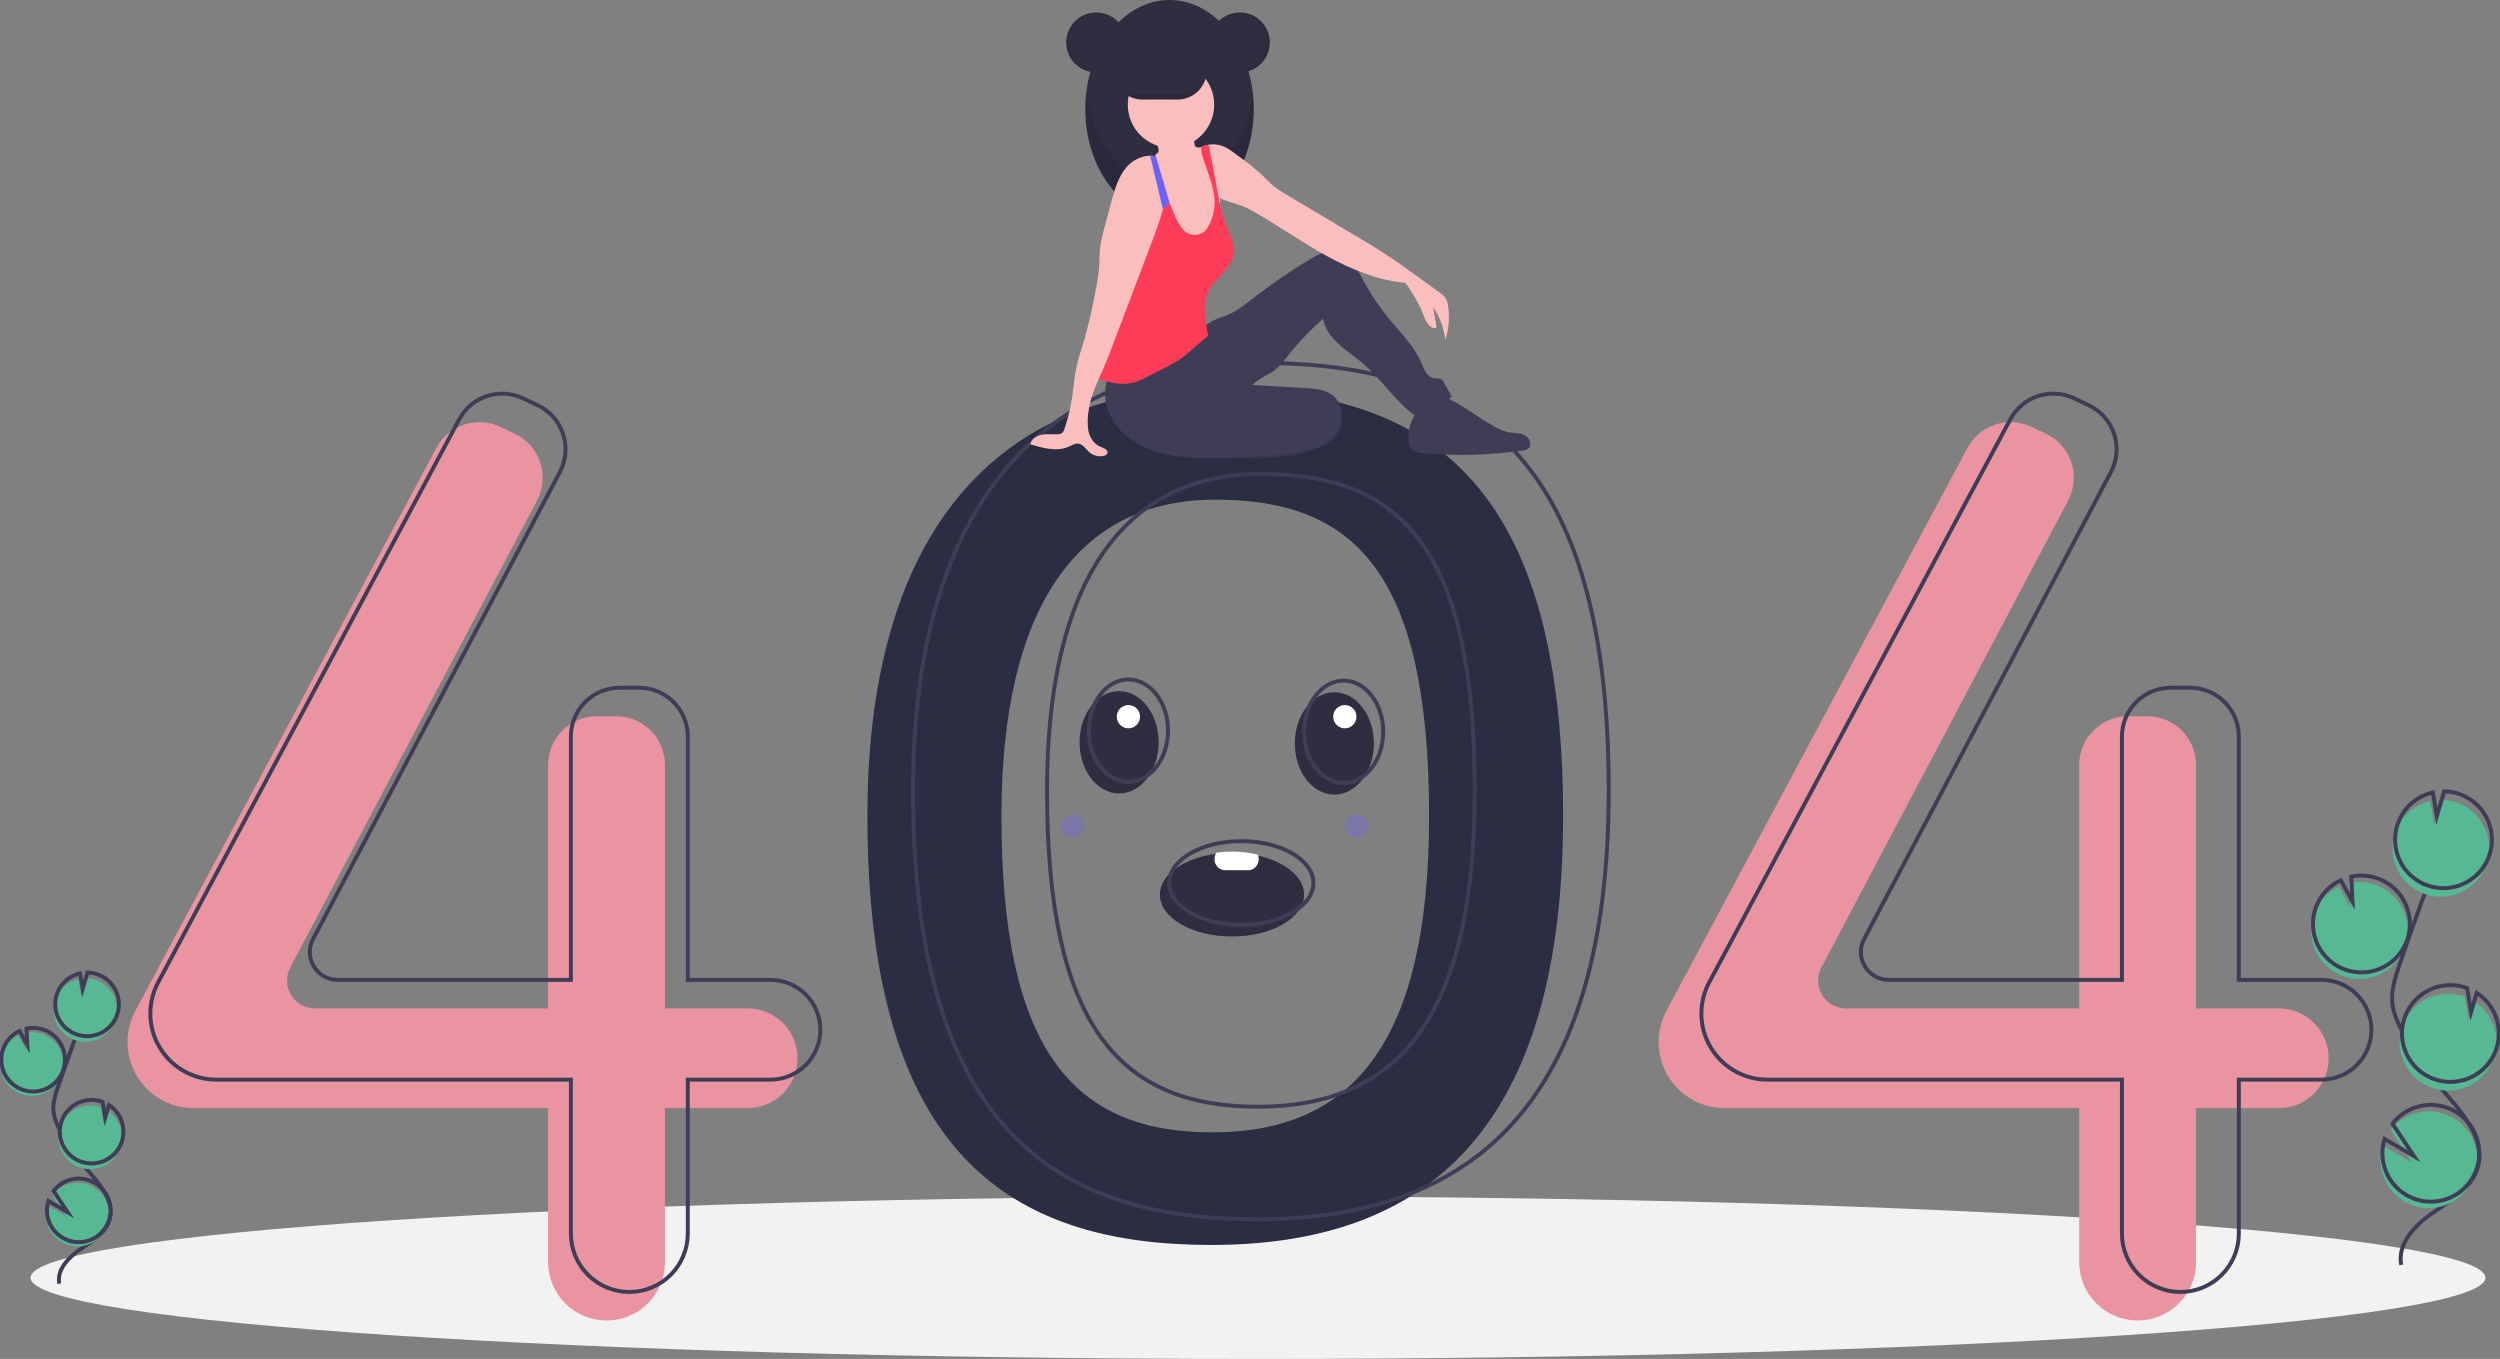
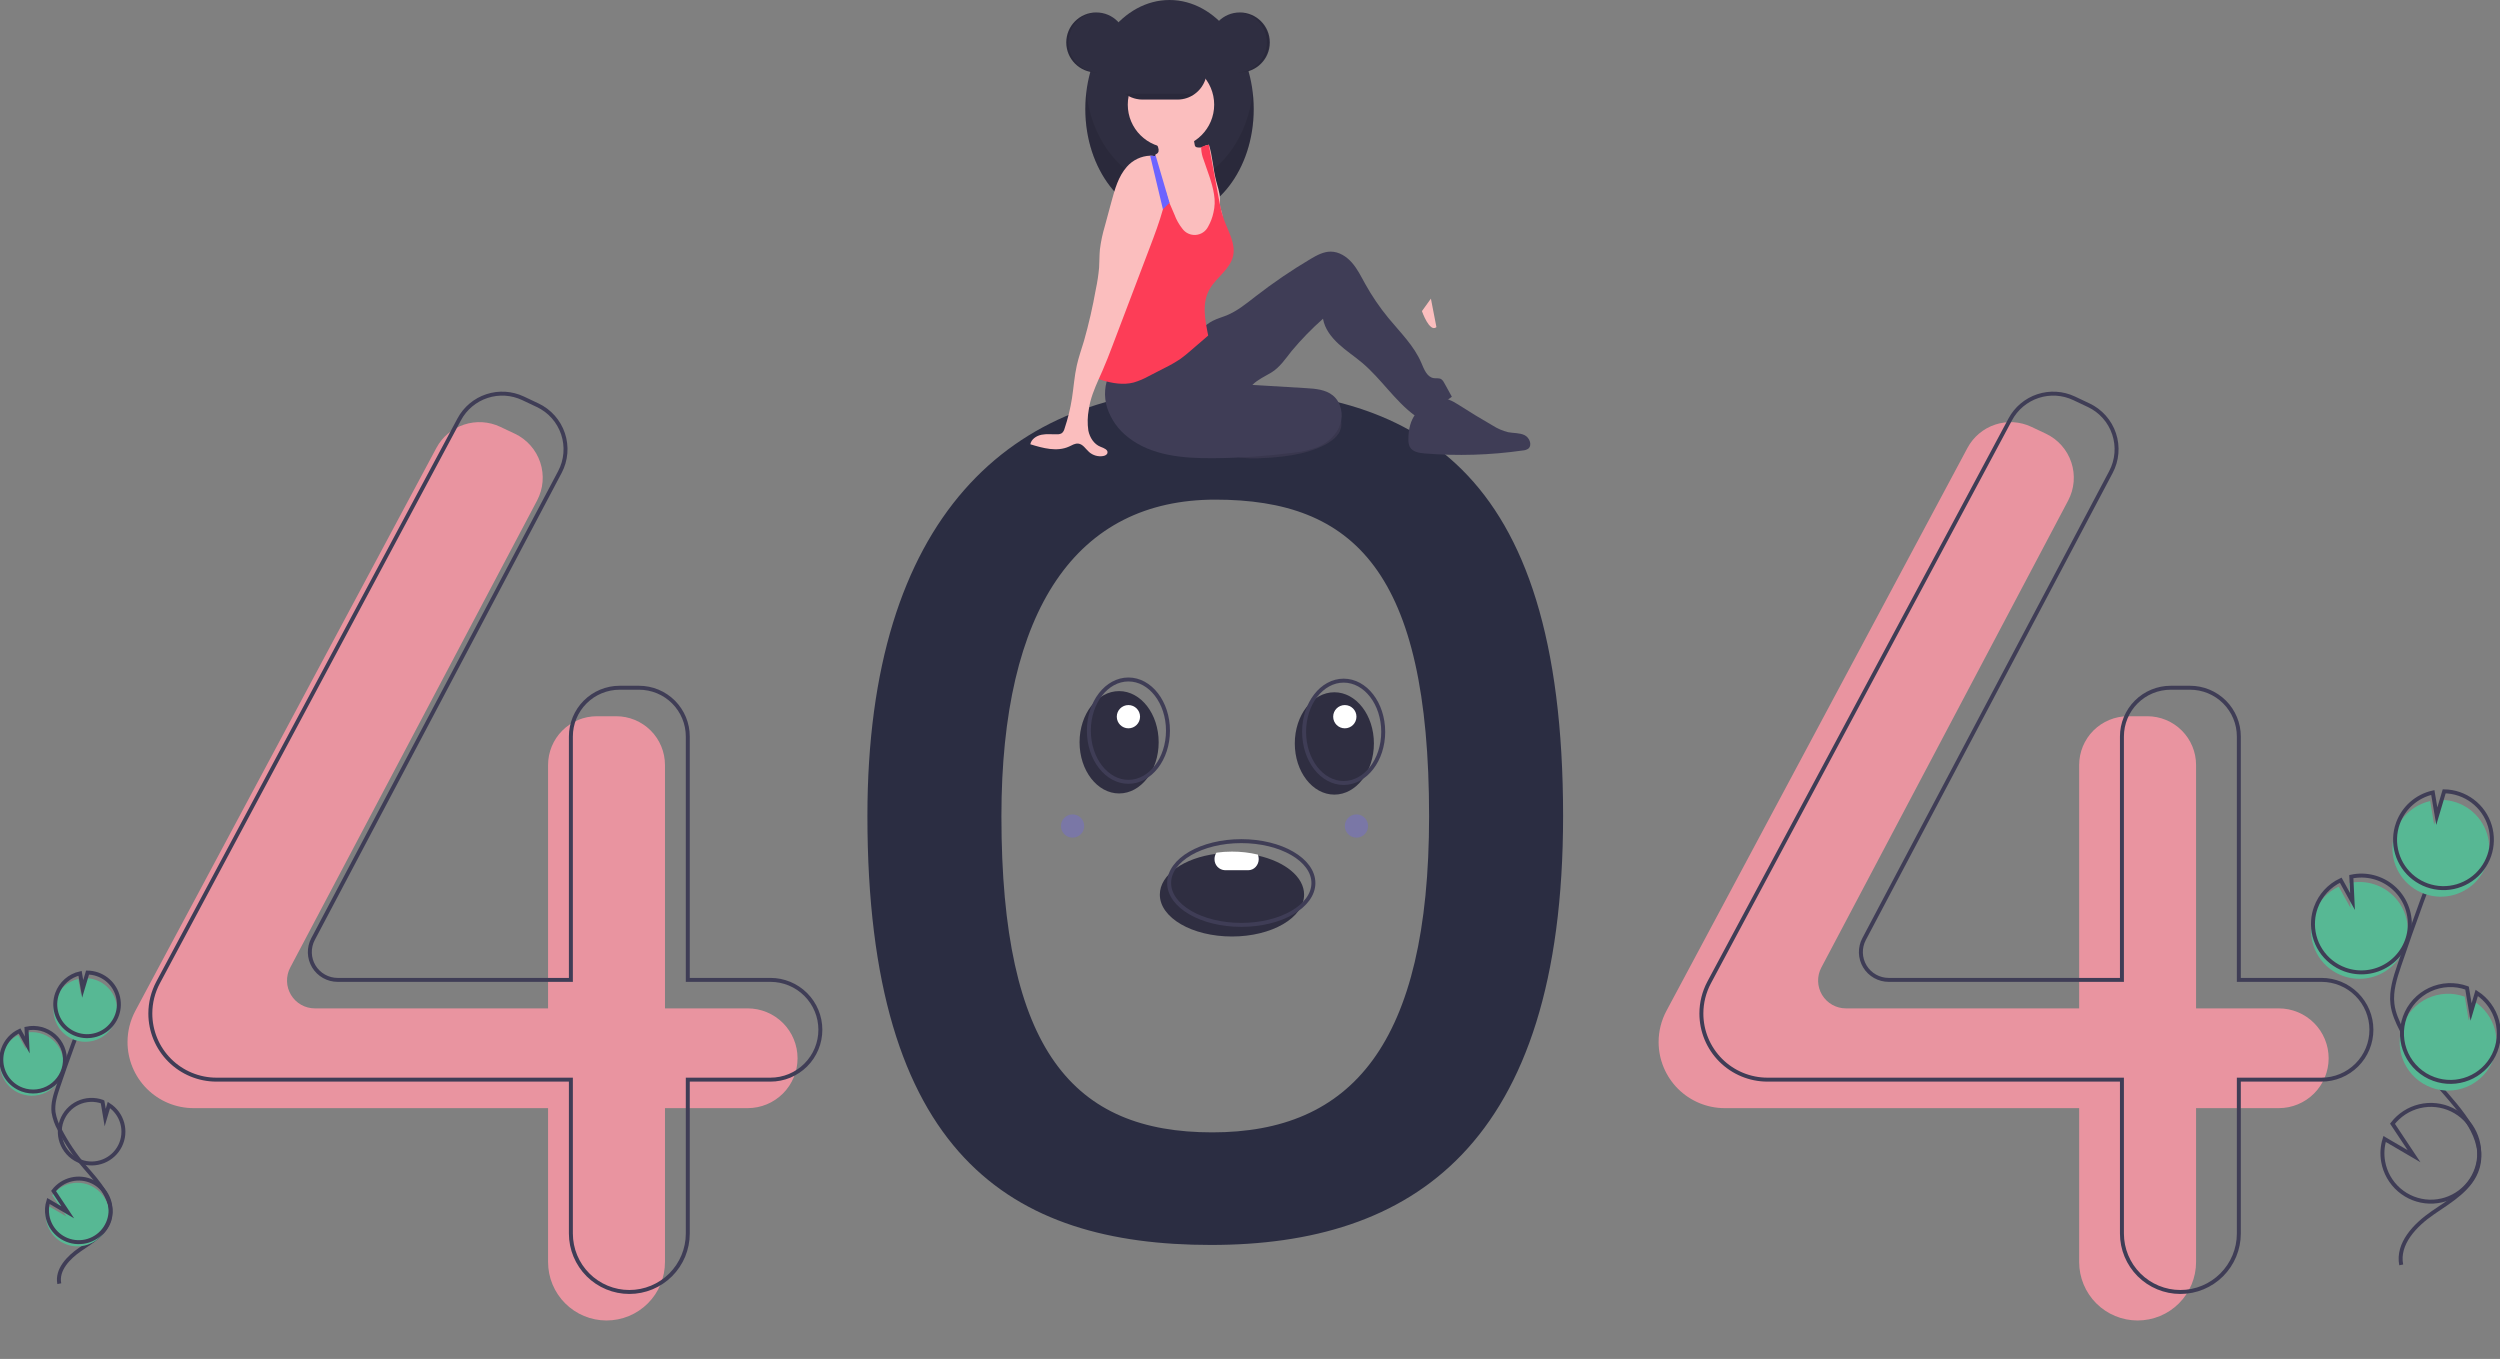
<svg xmlns="http://www.w3.org/2000/svg" width="631" height="343" viewBox="0 0 631 343" fill="none">
  <rect x="0" y="0" width="631" height="343" fill="#808080" stroke="none" />
  <g clip-path="url(#clip0)">
-     <path d="M317.525 343C488.626 343 627.33 333.821 627.33 322.498C627.33 311.174 488.626 301.995 317.525 301.995C146.424 301.995 7.719 311.174 7.719 322.498C7.719 333.821 146.424 343 317.525 343Z" fill="#F2F2F2" />
    <path d="M305.651 98.051C255.175 98.051 218.934 130.423 218.934 205.958C218.934 291.564 255.175 314.225 305.651 314.225C356.126 314.225 394.526 289.406 394.526 205.958C394.526 116.755 356.126 98.051 305.651 98.051ZM305.982 285.809C271.022 285.809 252.757 265.306 252.757 206.013C252.757 153.696 271.769 126.107 306.73 126.107C341.691 126.107 360.703 144.229 360.703 206.013C360.703 263.811 340.943 285.809 305.982 285.809Z" fill="#2B2D42" />
    <path d="M188.709 254.516H167.839V193.083C167.839 189.82 166.543 186.69 164.235 184.383C161.926 182.076 158.796 180.78 155.532 180.78H150.642C149.025 180.78 147.425 181.098 145.932 181.716C144.439 182.334 143.082 183.241 141.939 184.383C140.796 185.526 139.889 186.882 139.271 188.375C138.652 189.867 138.334 191.467 138.334 193.083V254.516H79.468C78.257 254.516 77.067 254.203 76.012 253.608C74.958 253.012 74.075 252.155 73.45 251.118C72.825 250.081 72.479 248.9 72.445 247.69C72.411 246.48 72.69 245.282 73.256 244.211L135.559 126.334C136.336 124.864 136.806 123.253 136.943 121.596C137.079 119.94 136.879 118.273 136.353 116.696C135.827 115.119 134.987 113.665 133.883 112.422C132.78 111.178 131.436 110.171 129.932 109.462L126.254 107.725C123.399 106.377 120.134 106.178 117.135 107.169C114.136 108.161 111.634 110.266 110.145 113.05L34.158 255.147C32.864 257.567 32.187 260.268 32.187 263.012C32.187 265.202 32.619 267.372 33.457 269.396C34.296 271.42 35.525 273.259 37.075 274.808C38.625 276.357 40.465 277.586 42.489 278.425C44.514 279.263 46.684 279.694 48.876 279.694H138.334V318.541C138.334 320.478 138.716 322.395 139.457 324.185C140.198 325.974 141.285 327.6 142.655 328.969C144.025 330.338 145.651 331.425 147.441 332.166C149.231 332.907 151.149 333.288 153.087 333.288C155.024 333.288 156.942 332.907 158.732 332.166C160.522 331.425 162.149 330.338 163.518 328.969C164.888 327.6 165.975 325.974 166.716 324.185C167.458 322.395 167.839 320.478 167.839 318.541V279.695H188.709C192.049 279.695 195.252 278.368 197.614 276.007C199.976 273.646 201.303 270.444 201.303 267.105C201.303 263.766 199.976 260.564 197.614 258.203C195.252 255.843 192.049 254.516 188.709 254.516Z" fill="#E994A0" />
    <path d="M575.156 254.516H554.287V193.083C554.287 189.82 552.99 186.69 550.682 184.383C548.374 182.076 545.243 180.78 541.979 180.78H537.089C535.473 180.78 533.872 181.098 532.379 181.716C530.886 182.334 529.529 183.241 528.386 184.383C527.243 185.526 526.337 186.882 525.718 188.375C525.1 189.867 524.781 191.467 524.781 193.083V254.516H465.915C464.704 254.516 463.514 254.203 462.459 253.608C461.405 253.012 460.523 252.155 459.897 251.118C459.272 250.081 458.926 248.9 458.892 247.69C458.858 246.48 459.137 245.282 459.703 244.211L522.006 126.334C522.783 124.864 523.254 123.253 523.39 121.596C523.527 119.94 523.326 118.273 522.8 116.696C522.274 115.119 521.434 113.665 520.331 112.422C519.227 111.178 517.883 110.171 516.379 109.462L512.702 107.725C509.846 106.377 506.581 106.178 503.582 107.169C500.584 108.161 498.081 110.266 496.592 113.05L420.605 255.147C419.311 257.567 418.634 260.268 418.634 263.012C418.634 267.436 420.393 271.68 423.522 274.808C426.652 277.937 430.897 279.694 435.323 279.694H524.781V318.541C524.781 322.452 526.336 326.203 529.102 328.969C531.869 331.735 535.621 333.288 539.534 333.288C543.447 333.288 547.199 331.735 549.966 328.969C552.732 326.203 554.287 322.452 554.287 318.541V279.695H575.156C578.496 279.695 581.699 278.368 584.061 276.007C586.423 273.646 587.75 270.444 587.75 267.105C587.75 263.767 586.423 260.564 584.061 258.203C581.7 255.843 578.496 254.516 575.156 254.516Z" fill="#E994A0" />
    <path d="M194.466 247.322H173.597V185.889C173.597 184.273 173.278 182.673 172.66 181.181C172.041 179.688 171.135 178.332 169.992 177.189C168.849 176.047 167.492 175.141 165.999 174.522C164.506 173.904 162.905 173.586 161.289 173.586H156.399C153.135 173.586 150.004 174.882 147.696 177.189C145.388 179.497 144.091 182.626 144.091 185.889V247.322H85.225C84.014 247.322 82.824 247.009 81.769 246.414C80.715 245.819 79.832 244.961 79.207 243.924C78.582 242.887 78.236 241.706 78.202 240.496C78.168 239.286 78.447 238.088 79.013 237.018L141.316 119.14C142.093 117.671 142.564 116.059 142.7 114.402C142.836 112.746 142.636 111.079 142.11 109.502C141.584 107.925 140.744 106.471 139.641 105.228C138.537 103.984 137.193 102.977 135.689 102.268L132.011 100.532C129.156 99.183 125.891 98.984 122.892 99.976C119.894 100.967 117.391 103.072 115.902 105.857L39.915 247.953C38.621 250.373 37.944 253.074 37.944 255.818V255.818C37.944 260.242 39.703 264.486 42.832 267.614C45.962 270.743 50.207 272.501 54.633 272.501H144.091V311.347C144.091 313.284 144.473 315.202 145.214 316.991C145.956 318.78 147.042 320.406 148.412 321.775C149.782 323.145 151.408 324.231 153.198 324.972C154.988 325.713 156.907 326.095 158.844 326.095H158.844C162.757 326.095 166.509 324.541 169.276 321.775C172.042 319.009 173.597 315.258 173.597 311.347V272.501H194.466C196.12 272.501 197.758 272.175 199.286 271.542C200.813 270.91 202.202 269.982 203.371 268.813C204.541 267.644 205.468 266.257 206.101 264.729C206.734 263.202 207.06 261.565 207.06 259.912V259.912C207.06 258.258 206.734 256.621 206.101 255.094C205.468 253.566 204.541 252.179 203.371 251.01C202.202 249.841 200.813 248.913 199.286 248.281C197.758 247.648 196.12 247.322 194.466 247.322V247.322Z" stroke="#3F3D56" stroke-miterlimit="10" />
    <path d="M585.951 247.322H565.081V185.889C565.081 182.626 563.785 179.497 561.476 177.189C559.168 174.882 556.038 173.586 552.774 173.586H547.884C546.267 173.586 544.667 173.904 543.174 174.522C541.68 175.141 540.324 176.047 539.181 177.189C538.038 178.332 537.131 179.688 536.513 181.181C535.894 182.673 535.576 184.273 535.576 185.889V247.322H476.71C475.499 247.322 474.309 247.009 473.254 246.414C472.2 245.819 471.317 244.961 470.692 243.924C470.067 242.887 469.721 241.706 469.687 240.496C469.653 239.286 469.932 238.088 470.498 237.018L532.801 119.14C533.577 117.671 534.048 116.059 534.185 114.402C534.321 112.746 534.12 111.079 533.595 109.502C533.069 107.925 532.229 106.471 531.125 105.228C530.022 103.984 528.678 102.977 527.174 102.268L523.496 100.532C520.64 99.183 517.375 98.984 514.377 99.976C511.378 100.967 508.876 103.072 507.387 105.857L431.4 247.953C430.106 250.373 429.429 253.074 429.429 255.818C429.429 260.242 431.187 264.486 434.317 267.614C437.447 270.743 441.692 272.501 446.118 272.501H535.576V311.347C535.576 315.258 537.13 319.009 539.897 321.775C542.664 324.541 546.416 326.095 550.329 326.095V326.095C554.241 326.095 557.994 324.541 560.76 321.775C563.527 319.009 565.081 315.258 565.081 311.347V272.501H585.951C587.605 272.501 589.242 272.175 590.77 271.542C592.298 270.91 593.686 269.982 594.856 268.813C596.025 267.644 596.953 266.257 597.586 264.729C598.219 263.202 598.544 261.565 598.544 259.912V259.912C598.544 256.573 597.218 253.371 594.856 251.01C592.494 248.649 589.291 247.322 585.951 247.322V247.322Z" stroke="#3F3D56" stroke-miterlimit="10" />
-     <path d="M317.165 91.576C266.689 91.576 230.448 123.949 230.448 199.484C230.448 285.09 266.689 307.75 317.165 307.75C367.641 307.75 406.041 282.932 406.041 199.484C406.041 110.28 367.641 91.576 317.165 91.576ZM317.497 279.335C282.536 279.335 264.271 258.832 264.271 199.539C264.271 147.222 283.284 119.632 318.244 119.632C353.205 119.632 372.218 137.755 372.218 199.539C372.217 257.337 352.457 279.335 317.497 279.335V279.335Z" stroke="#3F3D56" stroke-miterlimit="10" />
    <path d="M276.705 18.289C280.89 18.289 284.282 14.898 284.282 10.715C284.282 6.532 280.89 3.141 276.705 3.141C272.521 3.141 269.128 6.532 269.128 10.715C269.128 14.898 272.521 18.289 276.705 18.289Z" fill="#2F2E41" />
    <path d="M295.186 55.052C306.923 55.052 316.438 42.728 316.438 27.526C316.438 12.324 306.923 0 295.186 0C283.448 0 273.933 12.324 273.933 27.526C273.933 42.728 283.448 55.052 295.186 55.052Z" fill="#2F2E41" />
    <path opacity="0.1" d="M295.186 46.739C284.539 46.739 275.722 36.599 274.174 23.369C274.013 24.749 273.933 26.137 273.933 27.526C273.933 42.728 283.448 55.052 295.186 55.052C306.923 55.052 316.438 42.728 316.438 27.526C316.439 26.137 316.358 24.749 316.197 23.369C314.65 36.599 305.832 46.739 295.186 46.739Z" fill="black" />
    <path d="M338.432 108.137C337.976 110.011 336.008 111.513 333.828 112.562C329.246 114.768 323.594 115.426 318.112 115.647C316.714 115.732 315.311 115.706 313.916 115.569C311.214 115.308 308.679 114.143 306.721 112.263C306.582 112.172 306.467 112.047 306.389 111.9C306.31 111.753 306.271 111.588 306.273 111.421C306.276 111.254 306.321 111.091 306.403 110.946C306.486 110.802 306.604 110.68 306.747 110.593C309.666 107.389 314.536 105.423 319.442 104.009C323.163 102.936 329.651 100.157 333.708 100.532C337.638 100.895 339.008 105.769 338.432 108.137Z" fill="#3F3D56" />
    <path opacity="0.1" d="M338.432 108.137C337.976 110.011 336.008 111.513 333.828 112.562C329.246 114.768 323.594 115.426 318.112 115.647C316.714 115.732 315.311 115.706 313.916 115.569C311.214 115.308 308.679 114.143 306.721 112.263C306.582 112.172 306.467 112.047 306.389 111.9C306.31 111.753 306.271 111.588 306.273 111.421C306.276 111.254 306.321 111.091 306.403 110.946C306.486 110.802 306.604 110.68 306.747 110.593C309.666 107.389 314.536 105.423 319.442 104.009C323.163 102.936 329.651 100.157 333.708 100.532C337.638 100.895 339.008 105.769 338.432 108.137Z" fill="black" />
    <path d="M280.172 94.124C278.773 96.864 278.52 100.048 279.468 102.975C280.432 105.879 282.237 108.433 284.654 110.311C290.582 115.062 298.742 115.716 306.34 115.65C312.999 115.592 319.648 115.136 326.253 114.285C328.466 114.089 330.641 113.585 332.714 112.786C335.194 111.713 337.373 109.746 338.256 107.193C339.139 104.64 338.512 101.514 336.415 99.811C334.573 98.314 332.032 98.108 329.663 97.966L316.103 97.151C317.443 95.796 319.226 95.029 320.858 94.044C323.022 92.737 324.46 90.542 326.034 88.564C328.459 85.667 331.097 82.955 333.926 80.452C334.368 82.982 335.969 85.061 337.854 86.806C339.739 88.553 341.911 89.958 343.87 91.621C348.615 95.647 352.031 101.112 357.021 104.831C360.454 103.929 363.663 102.328 366.447 100.127L364.507 96.615C364.346 96.254 364.094 95.94 363.777 95.704C363.228 95.366 362.52 95.54 361.882 95.444C360.179 95.189 359.435 93.223 358.766 91.636C356.931 87.278 353.417 83.898 350.416 80.244C348.201 77.546 346.236 74.653 344.545 71.6C343.537 69.779 342.614 67.883 341.246 66.314C339.878 64.745 337.961 63.512 335.879 63.508C334.039 63.504 332.343 64.437 330.761 65.376C325.944 68.237 321.309 71.393 316.883 74.828C314.567 76.626 312.265 78.525 309.548 79.627C308.404 80.091 307.198 80.408 306.101 80.973C304.178 81.962 302.719 83.635 301.149 85.12C295.547 90.417 287.878 93.85 280.172 94.124Z" fill="#3F3D56" />
    <path d="M308.525 56.419C308.462 58.038 308.117 59.634 307.507 61.135C307.197 61.884 306.737 62.561 306.154 63.124C305.571 63.687 304.878 64.123 304.119 64.407C303.041 64.695 301.911 64.732 300.817 64.514C299.862 64.414 298.943 64.101 298.126 63.598C296.855 62.724 296.221 61.165 295.99 59.639C295.759 58.115 295.862 56.557 295.714 55.022C295.57 53.782 295.334 52.555 295.008 51.35C294.909 50.949 294.807 50.55 294.707 50.151C294.609 49.752 294.513 49.353 294.424 48.953C294.343 48.578 294.267 48.202 294.203 47.823C294.149 47.503 294.101 47.182 294.066 46.859C294.033 45.9 293.874 44.95 293.591 44.034C293.325 43.44 292.993 42.878 292.6 42.358C292.432 42.118 292.27 41.878 292.12 41.629C291.687 40.981 291.486 40.205 291.549 39.428C291.567 39.308 291.596 39.19 291.636 39.076C291.65 39.031 291.667 38.987 291.686 38.944C291.852 38.899 292.005 38.814 292.13 38.697C292.256 38.579 292.352 38.433 292.408 38.27C292.472 37.921 292.442 37.561 292.321 37.226C292.183 36.759 291.994 36.309 291.758 35.883C291.602 35.602 291.076 35.096 291.072 34.775C291.065 34.128 292.329 33.607 292.841 33.352C294.403 32.57 296.146 32.217 297.889 32.329C299.008 32.405 300.22 32.748 300.837 33.685C301.392 34.529 301.318 35.623 301.554 36.604C301.579 36.746 301.639 36.88 301.73 36.994C301.85 37.103 302.002 37.173 302.164 37.193C302.438 37.248 302.718 37.259 302.996 37.226H302.998C303.071 37.221 303.144 37.21 303.216 37.195C303.647 37.115 304.055 36.939 304.409 36.679C304.639 36.619 304.87 36.569 305.102 36.53C305.112 36.529 305.121 36.527 305.13 36.524C306.056 39.445 306.176 42.576 306.934 45.551C307.309 47.03 307.847 48.492 307.923 50.014C307.928 50.08 307.93 50.149 307.932 50.217C307.943 50.707 307.904 51.2 307.924 51.688C307.931 51.907 307.956 52.126 307.998 52.342C308.081 52.688 308.184 53.03 308.307 53.365L308.312 53.382C308.348 53.489 308.381 53.598 308.409 53.707C308.429 53.786 308.447 53.864 308.462 53.943L308.464 53.949C308.601 54.765 308.621 55.597 308.525 56.419Z" fill="#FBBEBE" />
    <path d="M295.555 37.317C301.577 37.317 306.459 32.437 306.459 26.418C306.459 20.398 301.577 15.518 295.555 15.518C289.534 15.518 284.652 20.398 284.652 26.418C284.652 32.437 289.534 37.317 295.555 37.317Z" fill="#FBBEBE" />
-     <path d="M364.779 85.803C364.463 82.829 363.406 79.983 361.704 77.523C361.987 79.204 362.27 80.885 362.554 82.565C362.201 82.667 361.826 82.664 361.475 82.556C361.124 82.448 360.812 82.24 360.577 81.957C360.118 81.384 359.767 80.732 359.54 80.034C358.301 76.96 356.682 74.053 354.719 71.382C347.777 70.804 340.916 67.928 334.811 64.575C328.706 61.224 322.991 57.206 316.967 53.712C315.922 53.081 314.834 52.526 313.711 52.05C311.826 51.294 309.71 50.903 307.922 50.014C307.802 49.955 307.682 49.892 307.564 49.827C307.16 49.608 306.778 49.351 306.422 49.061C306.229 48.904 306.047 48.737 305.875 48.558C304.983 47.521 304.276 46.339 303.785 45.063C302.826 42.942 302.484 40.384 301.526 38.263C301.966 37.852 302.461 37.503 302.996 37.226H302.997C303.075 37.186 303.153 37.147 303.232 37.11C303.611 36.932 304.005 36.788 304.409 36.68C304.639 36.619 304.87 36.569 305.102 36.53C305.112 36.529 305.121 36.527 305.13 36.524C306.21 36.349 307.316 36.436 308.355 36.779C309.874 37.293 311.155 38.318 312.432 39.288C314.506 40.749 316.496 42.327 318.392 44.014C319.445 45.022 320.406 46.131 321.539 47.047C322.48 47.773 323.473 48.431 324.509 49.014C330.639 52.665 336.769 56.315 342.9 59.964C344.976 61.2 347.053 62.436 349.082 63.744C352.165 65.731 355.136 67.885 358.106 70.038C359.856 71.305 361.606 72.573 363.355 73.841C363.928 74.207 364.432 74.673 364.842 75.216C365.204 75.832 365.43 76.52 365.502 77.231C365.941 80.106 365.693 83.043 364.779 85.803Z" fill="#FBBEBE" />
    <path d="M311.229 64.616C310.493 67.913 307.159 69.906 305.417 72.803C303.251 76.398 304.134 80.577 304.947 84.695C303.461 85.975 301.975 87.255 300.488 88.535C299.667 89.239 298.847 89.947 297.963 90.569C296.675 91.432 295.329 92.205 293.935 92.882C292.619 93.558 291.303 94.235 289.987 94.912C288.764 95.6 287.468 96.149 286.123 96.549C283.53 97.214 280.777 96.749 278.212 95.978C277.909 95.899 277.618 95.781 277.347 95.626C277.187 95.53 277.047 95.404 276.936 95.254C276.683 94.801 276.592 94.276 276.676 93.763C276.936 89.448 277.992 85.223 279.043 81.029C279.605 78.514 280.361 76.045 281.303 73.645C282.228 71.59 283.29 69.598 284.484 67.686C285.801 65.28 287.362 63.015 289.141 60.926C290.007 60.123 290.736 59.183 291.299 58.144C291.955 56.648 291.702 54.932 291.835 53.302C291.937 52.078 292.262 50.883 292.794 49.776V49.774C293.079 49.177 293.422 48.611 293.818 48.082C293.998 48.499 294.177 48.916 294.356 49.332C294.474 49.606 294.591 49.879 294.707 50.151C294.859 50.502 295.009 50.851 295.158 51.2C295.589 52.201 296.019 53.202 296.448 54.202C296.912 55.462 297.573 56.639 298.407 57.692C298.788 58.23 299.302 58.661 299.9 58.942C300.497 59.223 301.157 59.344 301.815 59.293C302.474 59.243 303.107 59.023 303.655 58.654C304.203 58.286 304.645 57.782 304.94 57.191C305.561 56.089 306.011 54.898 306.274 53.661C306.639 52.154 306.689 50.588 306.422 49.061C305.977 46.12 304.725 43.116 303.816 40.384C303.446 39.473 303.232 38.506 303.182 37.524C303.184 37.413 303.195 37.303 303.216 37.195C303.221 37.167 303.227 37.138 303.232 37.11C303.611 36.932 304.005 36.788 304.409 36.68C304.639 36.619 304.87 36.569 305.102 36.53C305.903 40.86 306.704 45.191 307.507 49.521C307.525 49.622 307.546 49.724 307.564 49.827C307.679 50.448 307.795 51.069 307.924 51.688C308.041 52.249 308.167 52.809 308.307 53.365L308.313 53.382C308.361 53.57 308.41 53.757 308.462 53.943L308.464 53.949C308.606 54.459 308.765 54.965 308.945 55.464C310.031 58.469 311.925 61.495 311.229 64.616Z" fill="#FD3D57" />
    <path d="M355.479 110.957C355.445 111.592 355.568 112.226 355.837 112.802C356.52 114.049 358.157 114.332 359.574 114.449C367.85 115.129 376.177 114.875 384.397 113.693C384.843 113.662 385.276 113.528 385.66 113.301C386.829 112.482 386.109 110.486 384.833 109.847C383.556 109.208 382.042 109.362 380.642 109.085C379.251 108.735 377.926 108.161 376.72 107.385C373.88 105.754 371.082 104.054 368.326 102.284C366.684 101.23 364.747 100.106 362.899 100.731C357.892 102.424 355.446 105.558 355.479 110.957Z" fill="#3F3D56" />
    <path d="M294.467 48.723V48.724C294.454 48.802 294.441 48.878 294.424 48.954C294.404 49.079 294.38 49.207 294.356 49.332C294.127 50.505 293.846 51.673 293.523 52.833C292.635 56.038 291.447 59.192 290.268 62.299C287.104 70.631 283.94 78.963 280.775 87.296C279.976 89.394 279.18 91.495 278.273 93.551C277.969 94.236 277.657 94.927 277.347 95.626C276.234 98.125 275.166 100.706 274.811 103.366C274.48 105.117 274.442 106.91 274.698 108.674C275.053 110.418 276.112 112.121 277.77 112.766C278.579 113.081 279.738 113.504 279.516 114.345C279.396 114.807 278.871 115.032 278.4 115.11C277.778 115.209 277.141 115.17 276.536 114.996C275.93 114.821 275.37 114.516 274.896 114.101C274.011 113.316 273.331 112.095 272.154 111.964C271.339 111.875 270.588 112.363 269.842 112.705C266.796 114.096 263.248 113.122 260.049 112.134C260.3 110.839 261.601 109.985 262.893 109.727C264.185 109.466 265.521 109.651 266.839 109.616C267.261 109.638 267.679 109.531 268.038 109.307C268.36 109.012 268.585 108.627 268.685 108.203C269.534 105.688 270.165 103.106 270.572 100.484C270.997 97.745 271.174 94.962 271.78 92.256C272.252 90.144 272.98 88.099 273.604 86.027C274.812 81.759 275.804 77.433 276.576 73.066C276.966 71.251 277.246 69.414 277.413 67.566C277.518 66.032 277.469 64.492 277.616 62.964C277.865 60.976 278.279 59.013 278.856 57.095C279.422 55.002 279.987 52.91 280.551 50.819C281.388 47.725 282.286 44.511 284.408 42.105C285.145 41.259 286.048 40.572 287.061 40.088C288.074 39.605 289.176 39.334 290.298 39.294C290.718 39.293 291.138 39.338 291.549 39.428C291.617 39.445 291.686 39.462 291.754 39.48C292.202 39.597 292.631 39.775 293.031 40.009C293.685 39.593 294.018 39.739 294.452 40.38C294.833 41.058 295.012 41.831 294.97 42.608C295.006 44.658 294.838 46.706 294.467 48.723Z" fill="#FBBEBE" />
    <path d="M295.186 51.172L295.158 51.2L295.008 51.35L293.523 52.833L292.794 49.776L290.298 39.294C290.718 39.293 291.138 39.338 291.549 39.428C291.567 39.308 291.596 39.19 291.636 39.076L291.754 39.48L292.6 42.358L294.203 47.823L294.467 48.723V48.724L295.186 51.172Z" fill="#6C63FF" />
    <path d="M304.614 17.732C304.613 18.703 304.421 19.663 304.048 20.559C303.675 21.456 303.129 22.27 302.441 22.955C302.192 23.204 301.925 23.435 301.642 23.645C300.367 24.606 298.814 25.126 297.217 25.127H288.351C286.391 25.124 284.514 24.344 283.129 22.958C281.745 21.572 280.968 19.694 280.968 17.735C280.968 15.777 281.745 13.899 283.129 12.513C284.514 11.127 286.391 10.347 288.351 10.344H297.217C299.176 10.349 301.053 11.129 302.439 12.513C303.826 13.897 304.607 15.773 304.614 17.732Z" fill="#2F2E41" />
    <path d="M312.927 18.289C317.112 18.289 320.504 14.898 320.504 10.715C320.504 6.532 317.112 3.141 312.927 3.141C308.742 3.141 305.35 6.532 305.35 10.715C305.35 14.898 308.742 18.289 312.927 18.289Z" fill="#2F2E41" />
    <path opacity="0.1" d="M312.742 3.141C312.649 3.141 312.557 3.144 312.465 3.148C314.425 3.219 316.281 4.047 317.642 5.459C319.004 6.87 319.765 8.754 319.765 10.715C319.765 12.675 319.004 14.56 317.642 15.971C316.281 17.382 314.425 18.211 312.465 18.282C312.557 18.285 312.649 18.289 312.742 18.289C314.752 18.289 316.679 17.491 318.1 16.071C319.521 14.65 320.319 12.724 320.319 10.715C320.319 8.706 319.521 6.779 318.1 5.359C316.679 3.939 314.752 3.141 312.742 3.141Z" fill="black" />
    <path opacity="0.1" d="M276.705 3.141C276.798 3.141 276.89 3.144 276.983 3.148C275.023 3.219 273.167 4.047 271.805 5.459C270.444 6.87 269.683 8.754 269.683 10.715C269.683 12.675 270.444 14.56 271.805 15.971C273.167 17.382 275.023 18.211 276.983 18.282C276.89 18.285 276.798 18.289 276.705 18.289C274.697 18.287 272.771 17.488 271.352 16.068C269.932 14.648 269.135 12.723 269.135 10.715C269.135 8.707 269.932 6.782 271.352 5.361C272.771 3.941 274.697 3.142 276.705 3.141Z" fill="black" />
    <path opacity="0.1" d="M301.642 23.645C300.367 24.606 298.814 25.127 297.216 25.127H288.35C286.753 25.127 285.2 24.606 283.925 23.645H301.642Z" fill="black" />
    <path d="M358.896 78.528C358.896 78.528 360.806 84.03 362.554 82.565L361.161 75.373L358.896 78.528Z" fill="#FBBEBE" />
    <path d="M591.34 246.316C593.119 246.963 595.024 247.187 596.905 246.972C598.786 246.757 600.591 246.109 602.178 245.077C603.765 244.046 605.091 242.66 606.051 241.029C607.011 239.398 607.579 237.567 607.71 235.679C607.841 233.791 607.532 231.899 606.807 230.151C606.082 228.403 604.96 226.847 603.531 225.606C602.101 224.366 600.403 223.474 598.57 223.001C596.737 222.528 594.819 222.488 592.968 222.882L593.274 229.171L590.297 223.781C587.376 225.153 585.119 227.629 584.023 230.664C583.633 231.727 583.397 232.839 583.32 233.969C583.132 236.619 583.813 239.258 585.26 241.486C586.708 243.714 588.842 245.41 591.34 246.316Z" fill="#57B894" />
    <path d="M606.068 319.259C605.018 313.91 609.571 309.169 614.068 306.087C618.565 303.005 623.82 299.976 625.355 294.746C627.56 287.229 620.991 280.344 615.878 274.408C612.085 270.002 608.827 265.162 606.174 259.99C605.11 257.916 604.132 255.748 603.852 253.435C603.449 250.102 604.52 246.787 605.599 243.608C609.193 233.02 613.036 222.521 617.127 212.111" stroke="#3F3D56" stroke-miterlimit="10" />
    <path d="M591.843 244.697C593.623 245.344 595.528 245.568 597.408 245.353C599.289 245.138 601.094 244.489 602.681 243.458C604.269 242.427 605.595 241.041 606.555 239.41C607.515 237.779 608.083 235.948 608.214 234.06C608.345 232.172 608.036 230.279 607.31 228.531C606.585 226.784 605.463 225.228 604.034 223.987C602.605 222.746 600.906 221.855 599.073 221.382C597.24 220.909 595.323 220.868 593.471 221.263L593.777 227.552L590.801 222.162C587.879 223.534 585.622 226.01 584.526 229.044C584.137 230.107 583.9 231.22 583.823 232.35C583.635 235 584.316 237.639 585.764 239.867C587.211 242.095 589.345 243.791 591.843 244.697V244.697Z" stroke="#3F3D56" stroke-miterlimit="10" />
    <path d="M604.574 209.939C605.273 208.013 606.444 206.294 607.982 204.94C609.519 203.586 611.373 202.64 613.372 202.19L614.379 208.169L616.244 201.89C618.835 201.928 621.347 202.789 623.416 204.347C625.486 205.905 627.006 208.081 627.759 210.559C628.511 213.038 628.456 215.691 627.601 218.136C626.746 220.581 625.137 222.691 623.004 224.162C620.871 225.633 618.326 226.389 615.736 226.319C613.146 226.25 610.645 225.36 608.594 223.777C606.543 222.194 605.049 220.001 604.326 217.513C603.604 215.026 603.69 212.373 604.574 209.939H604.574Z" fill="#57B894" />
    <path d="M605.246 207.78C605.944 205.854 607.116 204.135 608.653 202.781C610.191 201.427 612.044 200.481 614.043 200.032L615.05 206.01L616.916 199.731C619.506 199.769 622.018 200.63 624.087 202.188C626.157 203.746 627.678 205.922 628.43 208.4C629.182 210.879 629.127 213.532 628.272 215.977C627.418 218.422 625.808 220.533 623.675 222.003C621.542 223.474 618.997 224.23 616.407 224.16C613.817 224.091 611.316 223.201 609.265 221.618C607.215 220.035 605.72 217.842 604.997 215.354C604.275 212.867 604.362 210.215 605.245 207.78H605.246Z" stroke="#3F3D56" stroke-miterlimit="10" />
    <path d="M613.732 274.529C616.554 275.552 619.653 275.502 622.44 274.387C625.227 273.273 627.506 271.172 628.843 268.486C630.179 265.799 630.481 262.715 629.689 259.821C628.898 256.927 627.068 254.426 624.55 252.793L623.116 257.619L622.1 251.569C622.09 251.564 622.079 251.56 622.069 251.557C620.559 251.009 618.957 250.763 617.353 250.834C615.749 250.905 614.174 251.292 612.72 251.971C611.265 252.651 609.958 253.61 608.875 254.795C607.791 255.979 606.951 257.365 606.404 258.874C605.856 260.383 605.611 261.985 605.683 263.588C605.755 265.192 606.143 266.766 606.823 268.219C607.504 269.673 608.464 270.979 609.65 272.061C610.835 273.144 612.223 273.982 613.732 274.529H613.732Z" fill="#57B894" />
    <path d="M614.314 272.342C617.136 273.365 620.235 273.315 623.022 272.2C625.808 271.086 628.087 268.985 629.424 266.299C630.761 263.613 631.062 260.529 630.271 257.635C629.479 254.74 627.65 252.239 625.132 250.606L623.698 255.432L622.681 249.382C622.671 249.378 622.661 249.374 622.65 249.371C621.141 248.822 619.539 248.577 617.934 248.648C616.33 248.719 614.756 249.105 613.301 249.784C611.846 250.464 610.54 251.423 609.456 252.608C608.372 253.792 607.533 255.178 606.985 256.687C606.438 258.196 606.193 259.798 606.265 261.402C606.337 263.005 606.724 264.579 607.405 266.033C608.085 267.486 609.046 268.792 610.231 269.875C611.417 270.957 612.804 271.796 614.314 272.342H614.314Z" stroke="#3F3D56" stroke-miterlimit="10" />
-     <path d="M601.007 294.82C601.492 297.58 602.912 300.089 605.028 301.926C607.144 303.764 609.827 304.818 612.628 304.912C615.43 305.006 618.178 304.135 620.413 302.444C622.648 300.753 624.233 298.345 624.903 295.625C625.572 292.904 625.286 290.036 624.091 287.502C622.897 284.967 620.867 282.92 618.342 281.704C615.817 280.488 612.95 280.177 610.223 280.823C607.496 281.469 605.073 283.033 603.363 285.252L608.809 293.446L601.367 289.097C600.79 290.949 600.667 292.911 601.007 294.82Z" fill="#57B894" />
    <path d="M601.511 293.201C601.996 295.961 603.415 298.47 605.531 300.307C607.647 302.144 610.331 303.199 613.132 303.293C615.933 303.387 618.681 302.516 620.916 300.825C623.151 299.134 624.736 296.726 625.406 294.006C626.076 291.285 625.789 288.417 624.595 285.883C623.4 283.348 621.37 281.301 618.845 280.085C616.32 278.869 613.453 278.558 610.726 279.204C607.999 279.85 605.577 281.414 603.866 283.633L609.312 291.827L601.871 287.478C601.294 289.329 601.17 291.292 601.511 293.201V293.201Z" stroke="#3F3D56" stroke-miterlimit="10" />
    <path d="M5.29 276.081C6.459 276.506 7.711 276.654 8.946 276.513C10.182 276.371 11.368 275.945 12.411 275.267C13.454 274.59 14.325 273.679 14.956 272.608C15.586 271.536 15.96 270.333 16.046 269.093C16.132 267.852 15.929 266.609 15.452 265.46C14.976 264.312 14.239 263.29 13.3 262.475C12.361 261.66 11.245 261.074 10.04 260.763C8.836 260.452 7.576 260.426 6.36 260.685L6.561 264.817L4.605 261.276C2.686 262.177 1.203 263.804 0.482 265.797C0.227 266.496 0.071 267.227 0.021 267.969C-0.103 269.71 0.345 271.444 1.296 272.908C2.247 274.372 3.649 275.486 5.29 276.081Z" fill="#57B894" />
    <path d="M14.967 324.006C14.277 320.492 17.268 317.377 20.223 315.352C23.178 313.327 26.63 311.337 27.638 307.901C29.087 302.962 24.771 298.439 21.412 294.538C18.92 291.643 16.779 288.464 15.036 285.065C14.278 283.731 13.762 282.273 13.511 280.758C13.246 278.569 13.95 276.391 14.659 274.302C17.02 267.346 19.545 260.448 22.233 253.608" stroke="#3F3D56" stroke-miterlimit="10" />
    <path d="M5.621 275.018C6.79 275.442 8.041 275.59 9.277 275.449C10.513 275.308 11.699 274.881 12.742 274.204C13.784 273.526 14.656 272.616 15.286 271.544C15.917 270.472 16.29 269.269 16.377 268.029C16.463 266.788 16.259 265.545 15.783 264.397C15.306 263.248 14.569 262.226 13.63 261.411C12.691 260.596 11.575 260.01 10.371 259.699C9.167 259.388 7.907 259.362 6.69 259.621L6.891 263.753L4.936 260.212C3.016 261.113 1.534 262.74 0.813 264.734C0.557 265.432 0.402 266.163 0.351 266.905C0.228 268.646 0.675 270.38 1.626 271.844C2.577 273.308 3.98 274.422 5.621 275.018V275.018Z" stroke="#3F3D56" stroke-miterlimit="10" />
    <path d="M13.985 252.181C14.444 250.916 15.214 249.786 16.224 248.896C17.234 248.007 18.452 247.386 19.766 247.09L20.427 251.018L21.653 246.893C23.355 246.918 25.005 247.483 26.365 248.507C27.724 249.531 28.724 250.96 29.218 252.588C29.712 254.217 29.676 255.96 29.114 257.567C28.553 259.173 27.495 260.56 26.094 261.526C24.693 262.492 23.02 262.989 21.319 262.943C19.617 262.897 17.974 262.313 16.626 261.273C15.279 260.233 14.297 258.792 13.822 257.157C13.348 255.523 13.405 253.78 13.985 252.181Z" fill="#57B894" />
    <path d="M14.426 250.762C14.885 249.497 15.655 248.368 16.665 247.478C17.675 246.588 18.893 245.967 20.207 245.672L20.868 249.6L22.094 245.474C23.796 245.499 25.446 246.065 26.806 247.089C28.166 248.112 29.165 249.542 29.659 251.17C30.153 252.798 30.117 254.542 29.555 256.148C28.994 257.755 27.936 259.141 26.535 260.108C25.134 261.074 23.462 261.57 21.76 261.525C20.058 261.479 18.415 260.894 17.067 259.854C15.72 258.814 14.738 257.373 14.263 255.739C13.789 254.105 13.846 252.362 14.426 250.762V250.762Z" stroke="#3F3D56" stroke-miterlimit="10" />
-     <path d="M20.002 294.618C21.856 295.29 23.892 295.257 25.723 294.524C27.554 293.792 29.052 292.412 29.93 290.647C30.808 288.882 31.006 286.856 30.486 284.955C29.966 283.053 28.764 281.409 27.11 280.337L26.168 283.507L25.5 279.533C25.493 279.53 25.486 279.527 25.479 279.525C24.488 279.165 23.435 279.003 22.381 279.049C21.327 279.096 20.292 279.35 19.336 279.796C18.38 280.243 17.522 280.873 16.809 281.651C16.097 282.429 15.546 283.34 15.186 284.332C14.826 285.323 14.665 286.376 14.713 287.43C14.76 288.483 15.014 289.517 15.462 290.472C15.909 291.428 16.54 292.285 17.319 292.997C18.099 293.708 19.01 294.259 20.002 294.618Z" fill="#57B894" />
    <path d="M20.384 293.181C22.238 293.853 24.275 293.82 26.105 293.088C27.936 292.355 29.434 290.975 30.312 289.21C31.19 287.446 31.388 285.419 30.868 283.518C30.348 281.616 29.146 279.973 27.492 278.9L26.55 282.071L25.882 278.096C25.875 278.093 25.868 278.09 25.861 278.088C24.87 277.729 23.818 277.568 22.764 277.615C21.71 277.662 20.677 277.916 19.721 278.363C17.792 279.265 16.3 280.896 15.574 282.897C14.848 284.899 14.946 287.106 15.848 289.035C16.751 290.964 18.382 292.455 20.384 293.181V293.181Z" stroke="#3F3D56" stroke-miterlimit="10" />
    <path d="M11.642 307.95C11.96 309.763 12.893 311.411 14.283 312.618C15.673 313.825 17.437 314.518 19.277 314.58C21.117 314.642 22.923 314.069 24.392 312.959C25.86 311.848 26.901 310.266 27.341 308.478C27.781 306.691 27.593 304.806 26.808 303.141C26.023 301.476 24.69 300.131 23.031 299.332C21.372 298.533 19.488 298.329 17.696 298.753C15.905 299.178 14.313 300.205 13.189 301.663L16.767 307.047L11.878 304.189C11.499 305.406 11.418 306.695 11.642 307.95Z" fill="#57B894" />
    <path d="M11.972 306.886C12.291 308.699 13.224 310.347 14.614 311.554C16.004 312.762 17.767 313.454 19.608 313.516C21.448 313.578 23.254 313.006 24.722 311.895C26.191 310.784 27.232 309.202 27.672 307.414C28.112 305.627 27.924 303.742 27.139 302.077C26.354 300.412 25.02 299.067 23.361 298.268C21.702 297.469 19.819 297.265 18.027 297.689C16.235 298.114 14.644 299.141 13.52 300.599L17.098 305.983L12.209 303.125C11.83 304.342 11.749 305.632 11.972 306.886V306.886Z" stroke="#3F3D56" stroke-miterlimit="10" />
    <path d="M282.464 200.268C287.978 200.268 292.448 194.485 292.448 187.352C292.448 180.218 287.978 174.435 282.464 174.435C276.95 174.435 272.48 180.218 272.48 187.352C272.48 194.485 276.95 200.268 282.464 200.268Z" fill="#2F2E41" />
    <path d="M336.79 200.561C342.304 200.561 346.774 194.779 346.774 187.645C346.774 180.512 342.304 174.729 336.79 174.729C331.276 174.729 326.806 180.512 326.806 187.645C326.806 194.779 331.276 200.561 336.79 200.561Z" fill="#2F2E41" />
    <path d="M329.155 225.806C329.155 231.642 321.003 236.374 310.948 236.374C300.894 236.374 292.742 231.642 292.742 225.806C292.742 220.752 298.856 216.524 307.025 215.491C308.326 215.32 309.636 215.235 310.948 215.239C313.147 215.232 315.339 215.468 317.485 215.943C324.31 217.464 329.155 221.309 329.155 225.806Z" fill="#2F2E41" />
    <path d="M284.813 197.332C290.327 197.332 294.797 191.549 294.797 184.416C294.797 177.283 290.327 171.5 284.813 171.5C279.299 171.5 274.829 177.283 274.829 184.416C274.829 191.549 279.299 197.332 284.813 197.332Z" stroke="#3F3D56" stroke-miterlimit="10" />
-     <path d="M339.139 197.626C344.653 197.626 349.123 191.843 349.123 184.71C349.123 177.576 344.653 171.794 339.139 171.794C333.625 171.794 329.155 177.576 329.155 184.71C329.155 191.843 333.625 197.626 339.139 197.626Z" stroke="#3F3D56" stroke-miterlimit="10" />
+     <path d="M339.139 197.626C344.653 197.626 349.123 191.843 349.123 184.71C349.123 177.576 344.653 171.794 339.139 171.794C333.625 171.794 329.155 177.576 329.155 184.71C329.155 191.843 333.625 197.626 339.139 197.626" stroke="#3F3D56" stroke-miterlimit="10" />
    <path d="M313.298 233.439C323.353 233.439 331.504 228.707 331.504 222.871C331.504 217.035 323.353 212.303 313.298 212.303C303.242 212.303 295.091 217.035 295.091 222.871C295.091 228.707 303.242 233.439 313.298 233.439Z" stroke="#3F3D56" stroke-miterlimit="10" />
    <path d="M317.702 216.824C317.707 217.562 317.43 218.274 316.927 218.815C316.69 219.074 316.401 219.282 316.08 219.424C315.758 219.566 315.411 219.64 315.06 219.642H309.186C308.463 219.617 307.778 219.306 307.283 218.778C306.788 218.25 306.522 217.547 306.544 216.824C306.54 216.251 306.708 215.691 307.025 215.214C308.325 215.032 309.636 214.942 310.948 214.945C313.149 214.938 315.343 215.19 317.485 215.697C317.63 216.055 317.704 216.438 317.702 216.824Z" fill="white" />
    <path d="M284.813 183.829C286.435 183.829 287.75 182.515 287.75 180.894C287.75 179.272 286.435 177.958 284.813 177.958C283.191 177.958 281.877 179.272 281.877 180.894C281.877 182.515 283.191 183.829 284.813 183.829Z" fill="white" />
    <path d="M339.433 183.829C341.055 183.829 342.369 182.515 342.369 180.894C342.369 179.272 341.055 177.958 339.433 177.958C337.811 177.958 336.496 179.272 336.496 180.894C336.496 182.515 337.811 183.829 339.433 183.829Z" fill="white" />
    <path opacity="0.3" d="M342.369 211.423C343.991 211.423 345.306 210.108 345.306 208.487C345.306 206.866 343.991 205.552 342.369 205.552C340.748 205.552 339.433 206.866 339.433 208.487C339.433 210.108 340.748 211.423 342.369 211.423Z" fill="#6C63FF" />
    <path opacity="0.3" d="M270.718 211.423C272.34 211.423 273.654 210.108 273.654 208.487C273.654 206.866 272.34 205.552 270.718 205.552C269.096 205.552 267.781 206.866 267.781 208.487C267.781 210.108 269.096 211.423 270.718 211.423Z" fill="#6C63FF" />
  </g>
  <defs>
    <clipPath id="clip0">
      <rect width="631" height="343" fill="white" />
    </clipPath>
  </defs>
</svg>